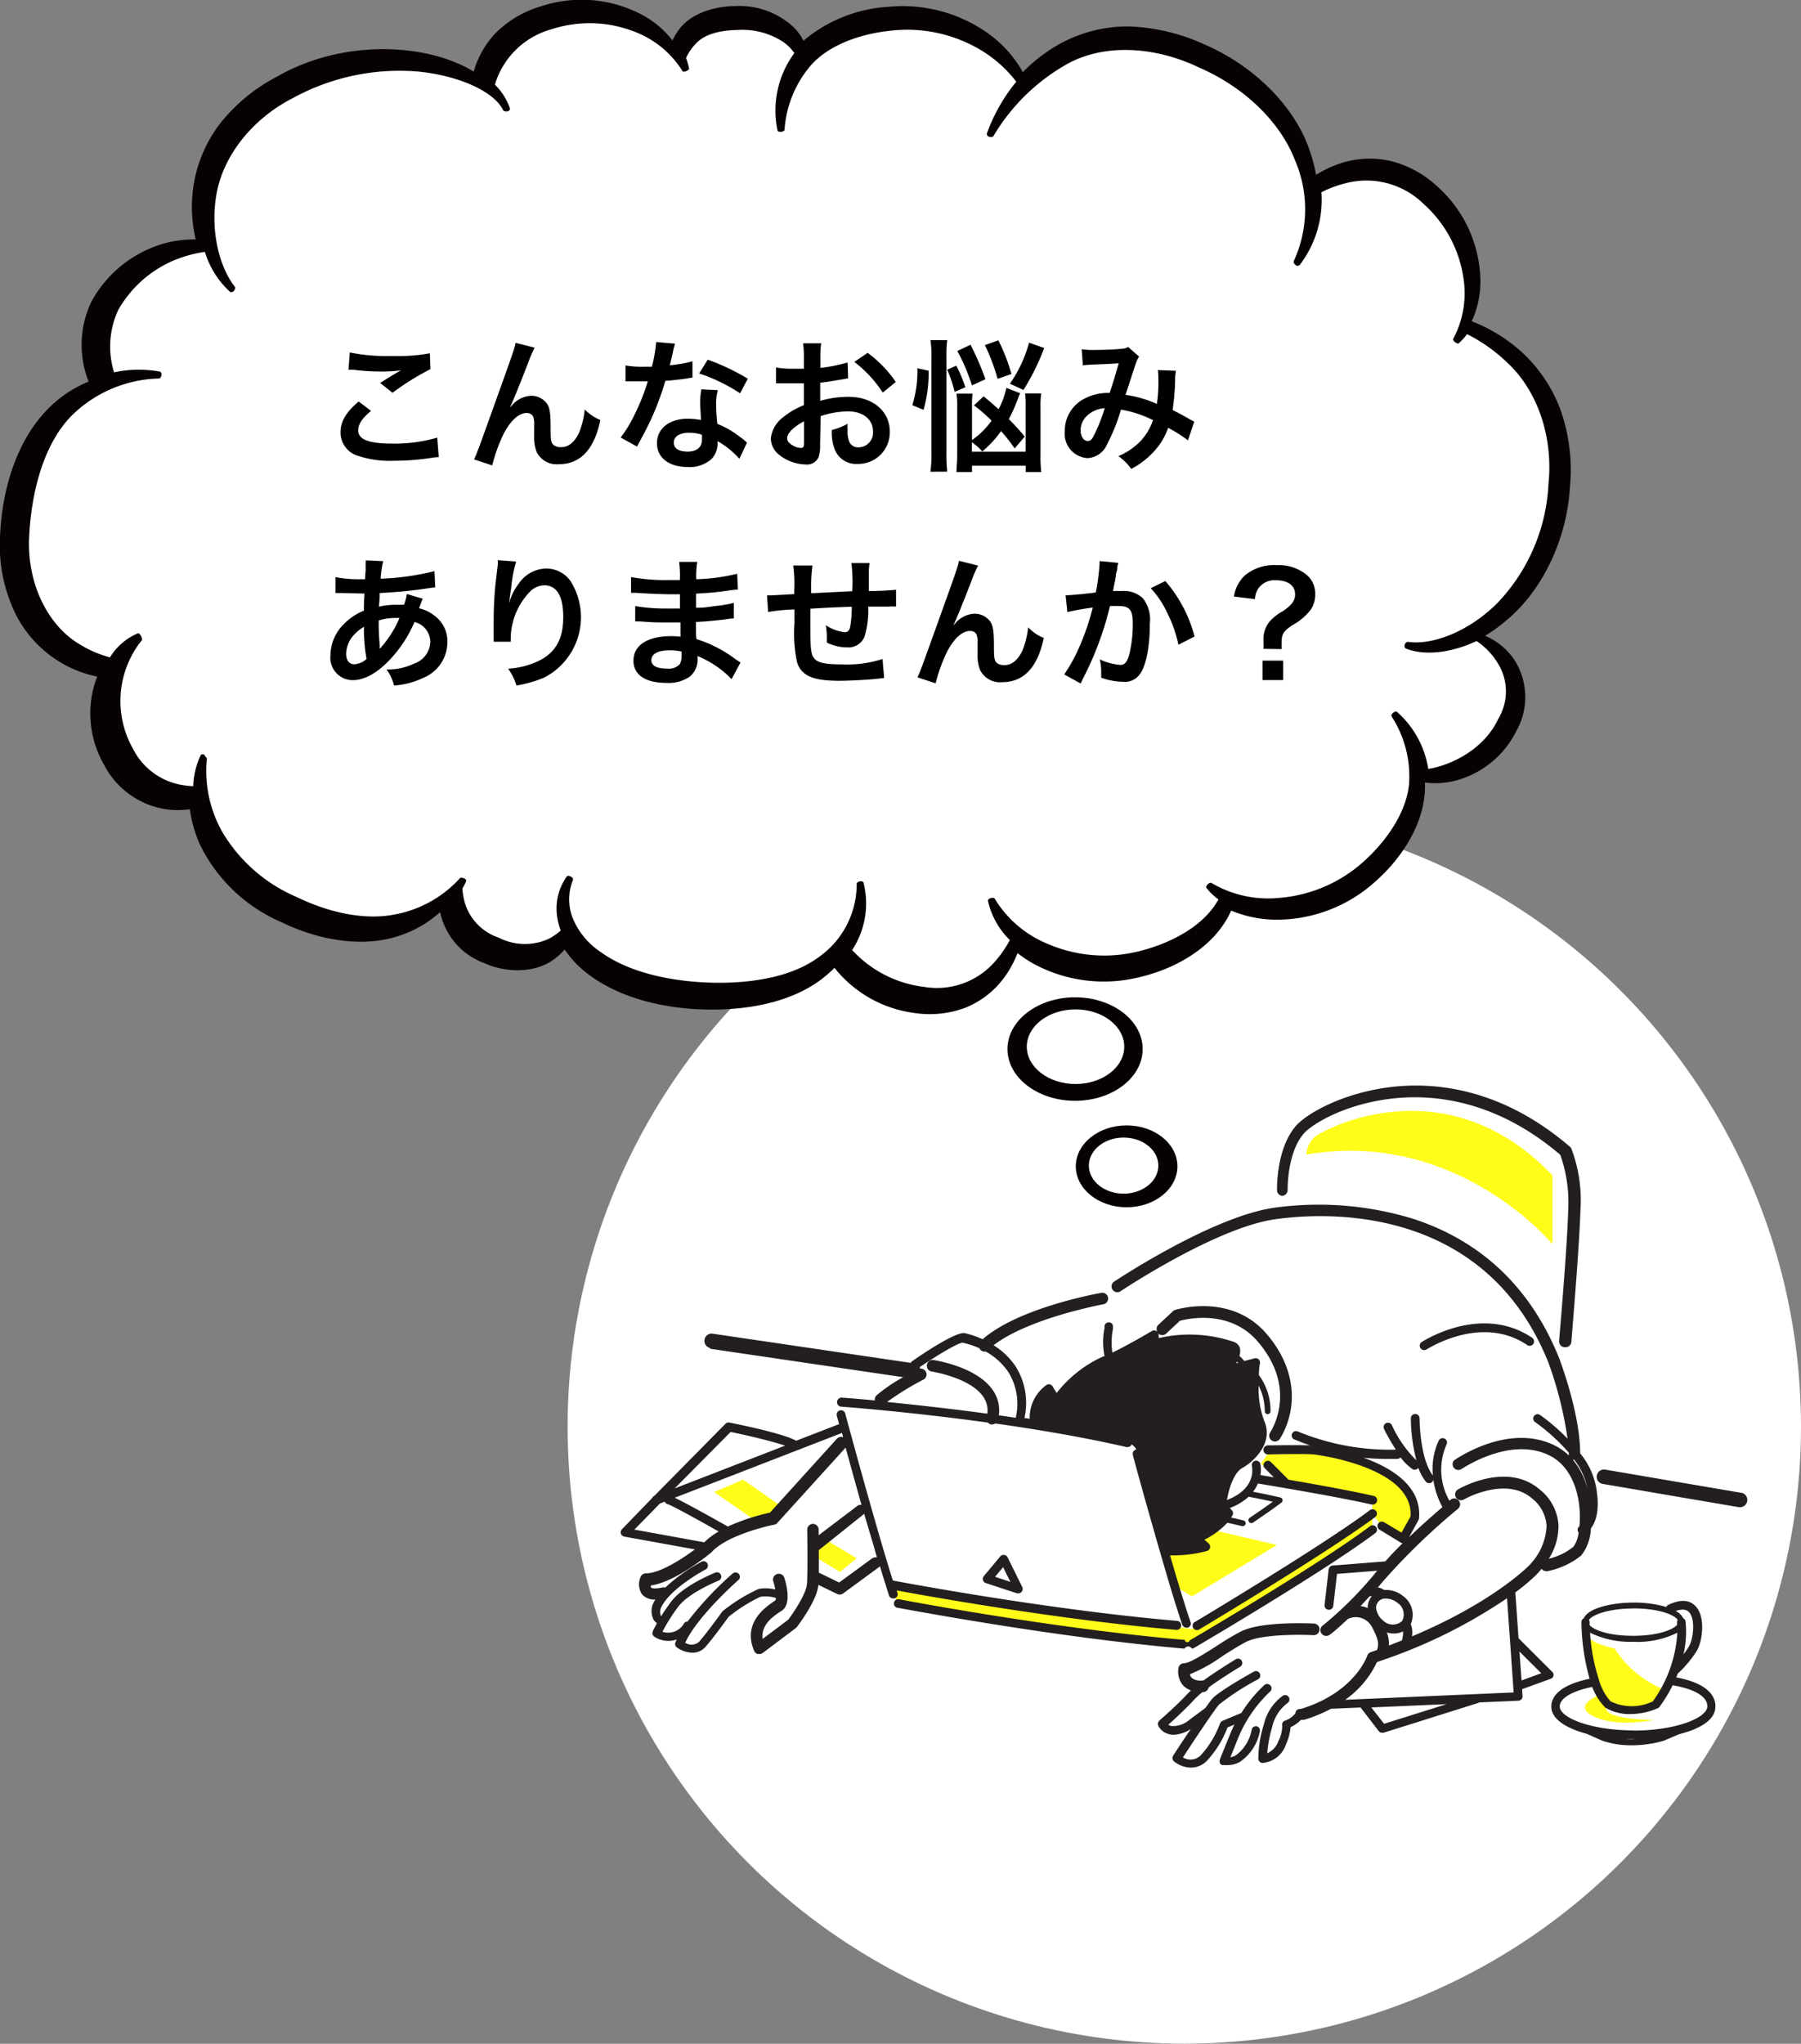
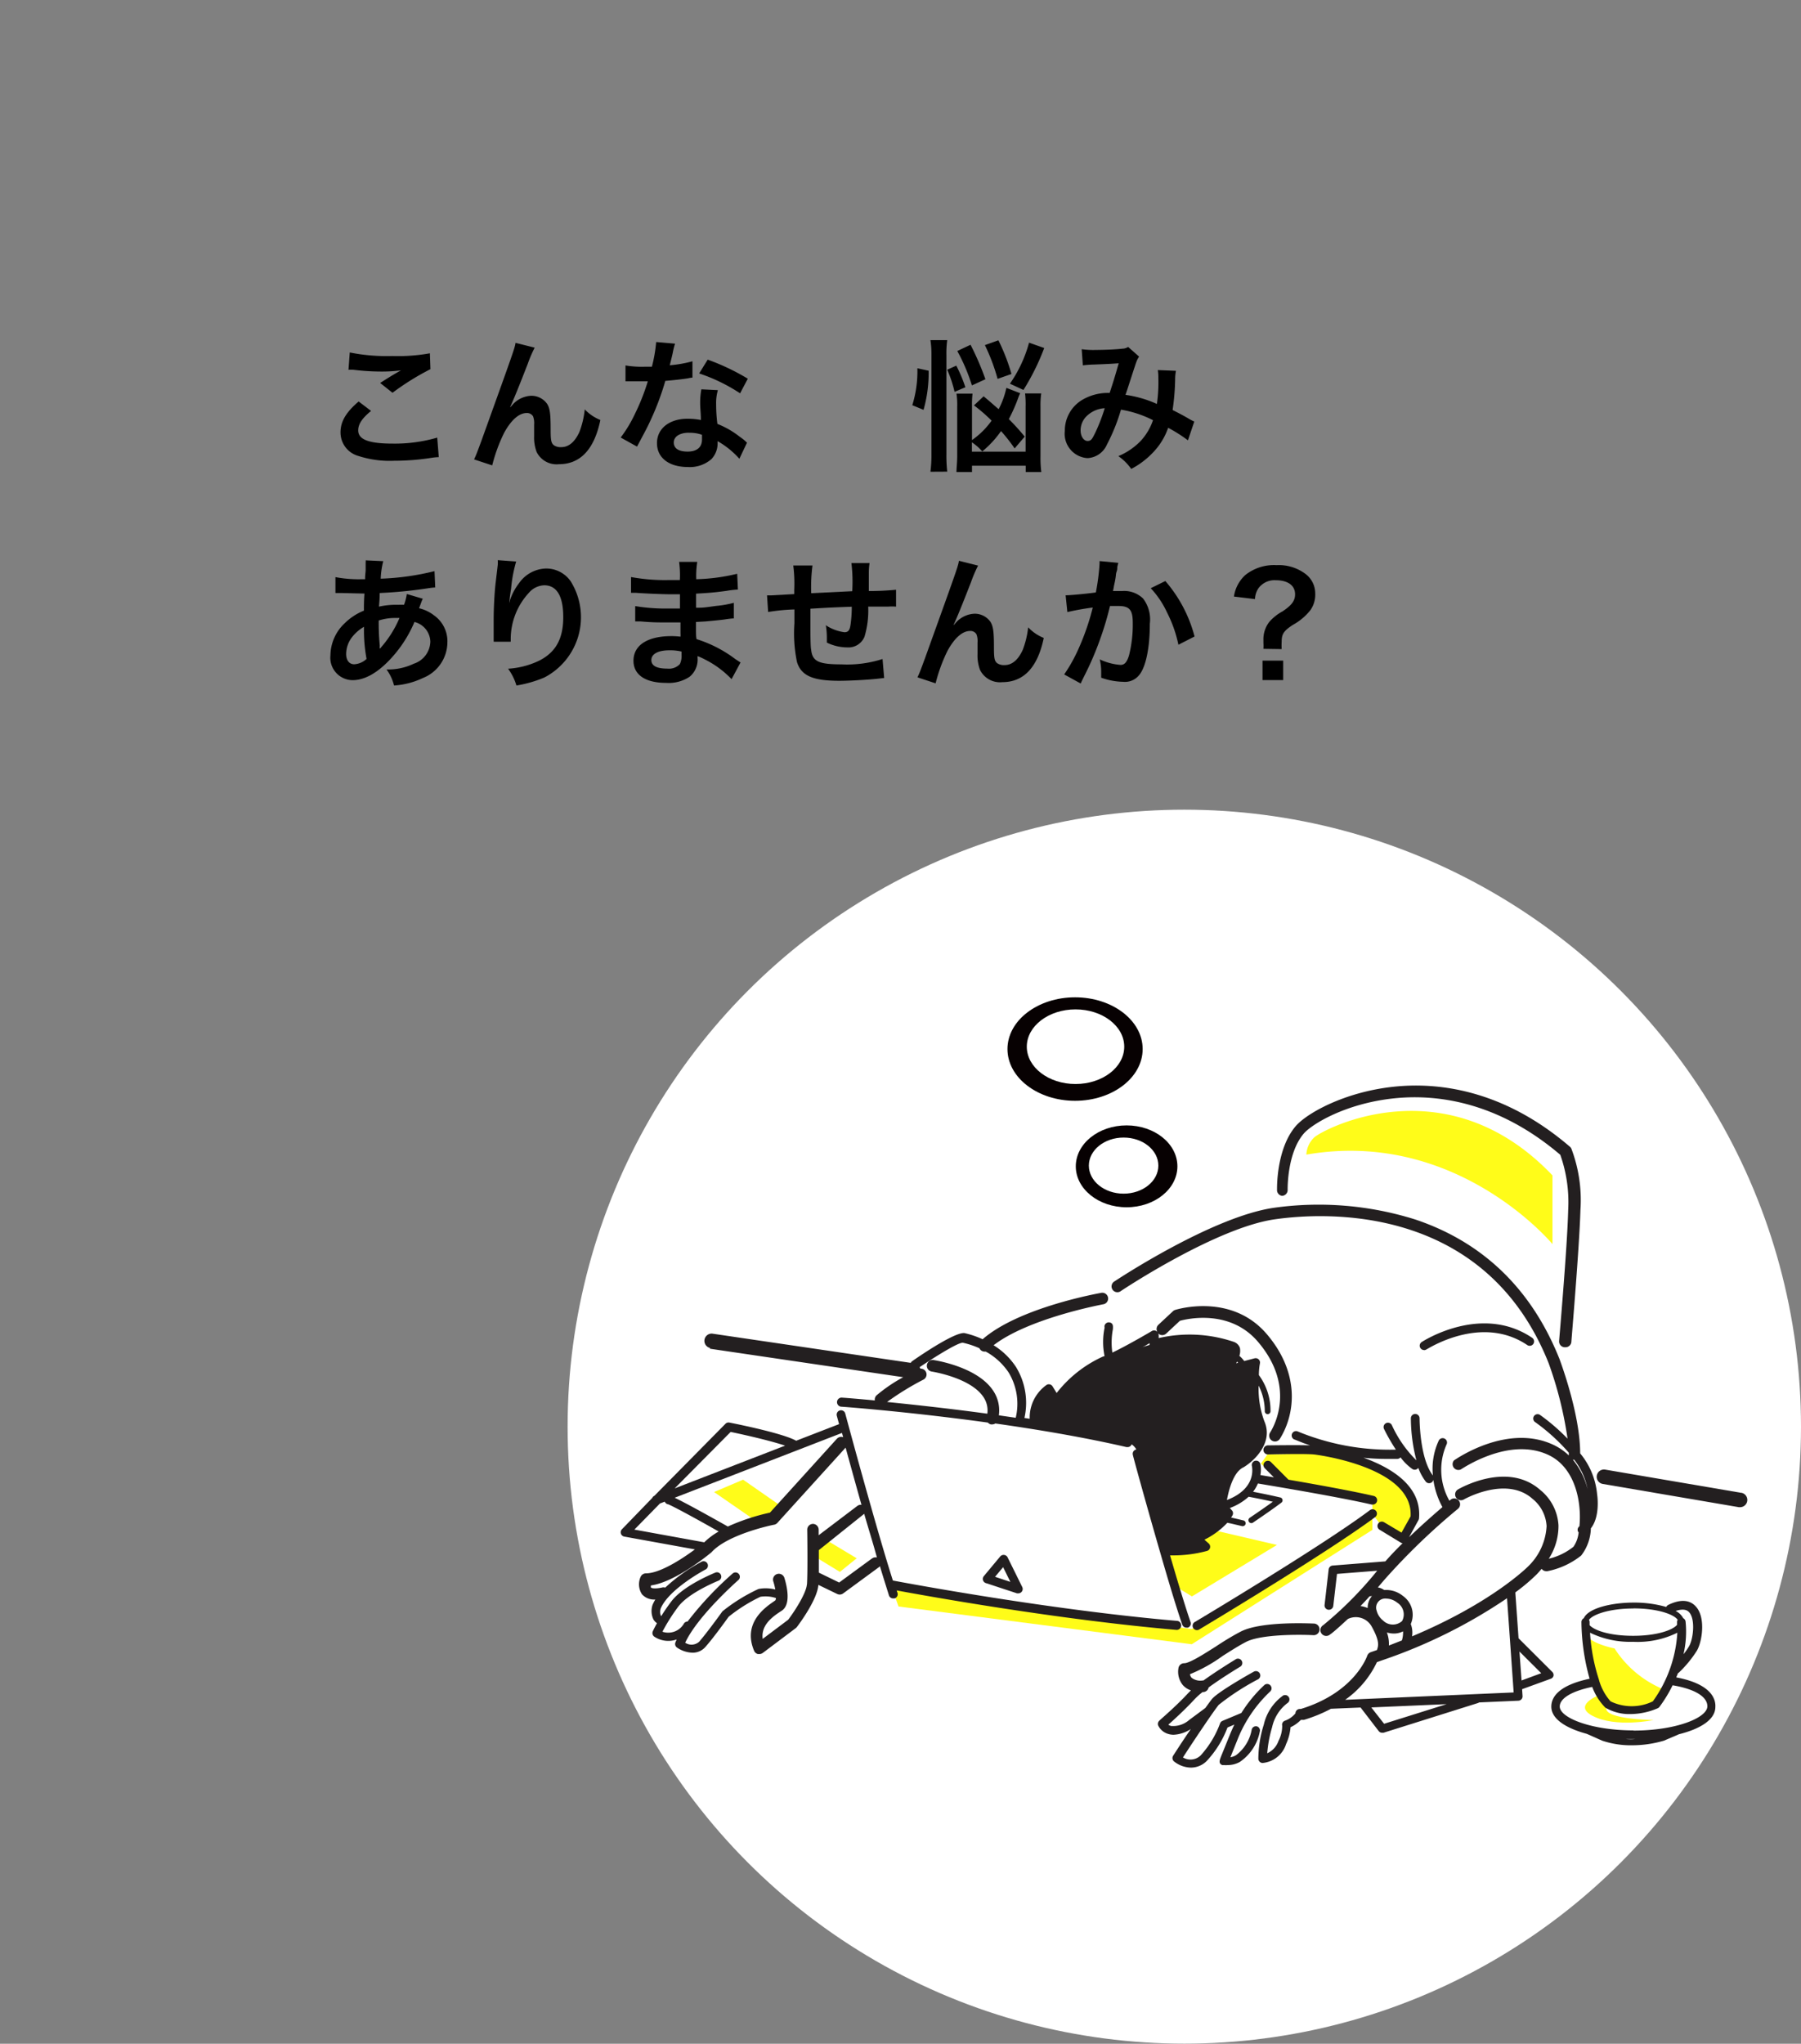
<svg xmlns="http://www.w3.org/2000/svg" id="レイヤー_1" data-name="レイヤー 1" viewBox="0 0 198.5 225.15">
  <rect x="0" y="0" width="198.5" height="225.15" fill="#808080" stroke="none" />
  <defs>
    <style>.cls-1{fill:#fff;}.cls-2{fill:#fffc19;}.cls-3{fill:#231f20;}.cls-4{fill:#070102;}</style>
  </defs>
  <title>illust02</title>
  <circle class="cls-1" cx="130.53" cy="157.17" r="67.97" />
  <path class="cls-2" d="M458.55,227.52l6.64,1.55-9.37,5.67-1.63-1-1.33-3.72a31,31,0,0,0,4.37-.44l-.8-.9Z" transform="translate(-324.45 -58.87)" />
  <polygon class="cls-2" points="98.27 174.84 99.03 176.98 131.35 181.14 151.26 168.54 151.26 166.77 131.35 179.47 98.27 174.84" />
  <path class="cls-2" d="M468.43,186.07a2.82,2.82,0,0,1,.84-1.87c.85-.85,14.52-8.21,26.29,4.16v7.57S485,183.19,468.43,186.07Z" transform="translate(-324.45 -58.87)" />
  <path class="cls-2" d="M499.26,239s.64,6.15,2.44,7.59c0,0,4.41,1.28,5.26,0l1-1.55a11.69,11.69,0,0,1-5.56-4.57S499.94,240,499.26,239Z" transform="translate(-324.45 -58.87)" />
  <path class="cls-2" d="M500.49,245.71s-2.66,1.07-.51,2.19c2.57,1.34,6.72.46,6.72.46s-6.47-.07-5-1.72Z" transform="translate(-324.45 -58.87)" />
  <polygon class="cls-2" points="78.7 164.37 81.9 163.01 85.84 165.75 85.21 167.06 83.13 167.43 78.7 164.37" />
  <polygon class="cls-2" points="89.83 171.5 92.57 173.17 94.42 171.67 90.81 169.5 89.83 170.03 89.83 171.5" />
  <path class="cls-2" d="M463.43,220.1l2.19,2.1,10.09,1.91v1.52l1,1.35,2.35,1.43,1.28-2.32a6.49,6.49,0,0,0-4.65-5.72l-5.05-1.49-6.5.23Z" transform="translate(-324.45 -58.87)" />
-   <path class="cls-3" d="M452.85,229.75l4.39-.12-.47-1.26s3.47-2.5,3.2-2.74l.26.24-1.21-1.1,1.42-4.13,2.72-2.58.42-2a22.91,22.91,0,0,1-.92-4.53c0-1.31,0-2.26,0-2.26l-3.25.82,1.17-2.67a15.88,15.88,0,0,0-8.14-.79l-.81.26v-1L447.93,208s-4.79,1.45-7,5.29l-.85-1.39a3.53,3.53,0,0,0-1.63,3.63l10.32,2.24a1.82,1.82,0,0,1,1.12,1.26C450.13,220.05,452.85,229.75,452.85,229.75Z" transform="translate(-324.45 -58.87)" />
+   <path class="cls-3" d="M452.85,229.75l4.39-.12-.47-1.26s3.47-2.5,3.2-2.74l.26.24-1.21-1.1,1.42-4.13,2.72-2.58.42-2a22.91,22.91,0,0,1-.92-4.53c0-1.31,0-2.26,0-2.26l-3.25.82,1.17-2.67a15.88,15.88,0,0,0-8.14-.79l-.81.26L447.93,208s-4.79,1.45-7,5.29l-.85-1.39a3.53,3.53,0,0,0-1.63,3.63l10.32,2.24a1.82,1.82,0,0,1,1.12,1.26C450.13,220.05,452.85,229.75,452.85,229.75Z" transform="translate(-324.45 -58.87)" />
  <path class="cls-3" d="M423.38,234.39l-.1-.31c3.33.62,17.84,3.23,30.86,4.35h0a.48.48,0,0,0,0-1c-13.85-1.19-29.42-4.09-31.28-4.44-1.88-5.89-5.22-18.27-5.25-18.4a.48.48,0,0,0-.93.25l.25.92-4.73,1.83c-1.27-.72-5.46-1.63-7.35-2a.48.48,0,0,0-.44.13l-7.83,7.93a.48.48,0,0,0-.24.24L393,227.34a.48.48,0,0,0,.26.81l7.78,1.41c-1.48,1.1-3.88,2.64-5.4,2.64a.64.64,0,0,0-.59.4,2,2,0,0,0,.16,1.91,1.8,1.8,0,0,0,1.47.57h0a4.29,4.29,0,0,0-.31.6v0a2.14,2.14,0,0,0,.1,1.6,1.32,1.32,0,0,0,.39.41c-.29.52-.45.86-.46.89a.48.48,0,0,0,.16.59,2.77,2.77,0,0,0,1.55.47,2.68,2.68,0,0,0,.92-.16l-.14.33a.48.48,0,0,0,.17.56,3.15,3.15,0,0,0,1.71.57,1.84,1.84,0,0,0,1.44-.65c.89-1,2.28-2.94,2.55-3.31a17.87,17.87,0,0,1,3.5-2.2,3.68,3.68,0,0,1,1.71.14.51.51,0,0,1-.06.25l-.18.13c-.94.65-3.45,2.36-2.17,5.42a.64.64,0,0,0,.42.37l.17,0a.64.64,0,0,0,.38-.13l3.63-2.73a.65.65,0,0,0,.12-.12c.23-.3,2.25-3,2.37-4.64h0l2.07,1a.64.64,0,0,0,.66-.06l3.94-2.89a.63.63,0,0,0,.11-.11c.38,1.27.74,2.38,1,3.23a.48.48,0,0,0,.45.32l.16,0A.48.48,0,0,0,423.38,234.39Zm-6-17.19a.64.64,0,0,0-.69.17l-7.38,8.14a23.58,23.58,0,0,0-4.64,1.53c-1.92-1.08-4.65-2.6-5.86-3.17l18.44-7.14Zm-12.4-.58c2.26.47,4.74,1.08,6,1.51l-12.17,4.71Zm-7.79,7.88.53-.2a.46.46,0,0,0,.36.29c.36.11,3,1.53,5.58,3a7.61,7.61,0,0,0-1.59,1.19l-7.7-1.4Zm16.19,8.93c-.07.93-1.27,2.84-2.06,3.88l-2.81,2.11c-.18-1.37.81-2.27,1.94-3l.21-.14c1-.73.5-2.75.24-3.59a.64.64,0,1,0-1.22.39,7.12,7.12,0,0,1,.22.9,4.25,4.25,0,0,0-1.85-.06,19.08,19.08,0,0,0-3.91,2.41.48.48,0,0,0-.1.1s-1.6,2.23-2.53,3.3a1.25,1.25,0,0,1-1.54.11c1.4-3,5.85-6.89,5.89-6.93a.48.48,0,0,0-.63-.72,37.28,37.28,0,0,0-5,5.32.48.48,0,0,0-.38.19,2,2,0,0,1-2.39.93,20.27,20.27,0,0,1,1.76-2.78c1.18-1.55,4.43-2.85,4.46-2.86a.48.48,0,0,0-.35-.89c-.14.06-3.53,1.41-4.87,3.17-.44.58-.82,1.14-1.13,1.64l-.05-.06a1.2,1.2,0,0,1,0-.8c.92-2.15,4.9-4.26,4.94-4.28a.48.48,0,0,0-.45-.85,19.08,19.08,0,0,0-4,2.85.64.64,0,0,0-.38,0c-.79.16-1.12.06-1.19,0a.37.37,0,0,1,0-.24c2.74-.38,6.47-3.49,6.64-3.63l.06-.06c1.86-2,6.83-3,6.88-3a.64.64,0,0,0,.35-.2l7.52-8.29,0,0c.48,1.74,1.1,4,1.75,6.3a.64.64,0,0,0-.47.13L414.68,228c0-.36,0-.59,0-.63a.64.64,0,0,0-.64-.62h0a.64.64,0,0,0-.62.65S413.49,232,413.39,233.43Zm7.19-2.88-3.63,2.66-2.24-1.09c0-.77,0-1.67,0-2.48l5-4c.47,1.66,1,3.31,1.4,4.81A.64.64,0,0,0,420.58,230.55Z" transform="translate(-324.45 -58.87)" />
-   <path class="cls-3" d="M455,240.49a.47.47,0,0,1,.81,0,.48.48,0,0,0,.24-.07c.14-.08,14.15-8.3,19.95-12.63a.48.48,0,1,0-.57-.77c-5.75,4.31-19.72,12.49-19.86,12.57a.27.27,0,0,1-.53-.06c-14.68-1.26-31.3-4.44-31.46-4.47a.48.48,0,1,0-.18.94c.17,0,16.83,3.22,31.56,4.49Z" transform="translate(-324.45 -58.87)" />
  <path class="cls-3" d="M475.42,225.25c-5.26,3.94-19.11,12.21-19.25,12.29a.48.48,0,1,0,.49.82c.14-.08,14-8.38,19.33-12.34a.48.48,0,1,0-.57-.77Z" transform="translate(-324.45 -58.87)" />
  <path class="cls-3" d="M481.4,207.61a.48.48,0,0,0,.27-.08c.06,0,6-3.93,11.11-.48a.48.48,0,1,0,.54-.8c-5.64-3.81-12.12.43-12.18.47a.48.48,0,0,0,.27.88Z" transform="translate(-324.45 -58.87)" />
  <path class="cls-3" d="M463,249.06a.48.48,0,0,0-.59.34,4.5,4.5,0,0,1-1.74,2.84,1.83,1.83,0,0,1-.61.22l.91-2.26a14.74,14.74,0,0,1,3.49-5,.48.48,0,0,0-.63-.72,15.12,15.12,0,0,0-2.56,3.1l-2.08.87a.48.48,0,0,0-.27.28,10.76,10.76,0,0,1-2.15,3.54,1.61,1.61,0,0,1-1.94.21c1.29-2,3.46-5.22,3.95-5.8a27.3,27.3,0,0,1,4.33-2.81.48.48,0,0,0-.47-.84c-.4.22-3.89,2.18-4.6,3-.14.17-.41.54-.74,1l-1.78,1.32a2.68,2.68,0,0,1-2,.66.88.88,0,0,1-.3-.14c.6-.53,1.85-1.67,2.91-2.82a8,8,0,0,1,.86-.77h.09a.64.64,0,0,0,.58-.51c1.55-1.13,3.49-2.29,3.52-2.31a.48.48,0,0,0-.49-.82c-.11.07-2,1.21-3.6,2.36H457a1.57,1.57,0,0,1-1.22-.3.79.79,0,0,1-.18-.39,17,17,0,0,0,3.59-2c.9-.57,1.82-1.16,2.6-1.56,1.65-.85,5.92-.82,7.42-.74a.64.64,0,0,0,.07-1.28c-.23,0-5.77-.3-8.07.88-.83.43-1.78,1-2.71,1.62-1.31.83-2.93,1.87-3.53,1.87a.64.64,0,0,0-.63.51,2.33,2.33,0,0,0,.47,1.89,2.05,2.05,0,0,0,.9.59l-.28.28c-1.39,1.51-3.17,3-3.19,3.05a.48.48,0,0,0-.13.56,1.78,1.78,0,0,0,1.13.92,2,2,0,0,0,.56.08,3.77,3.77,0,0,0,1.9-.63c-1,1.45-1.87,2.82-1.95,2.94a.48.48,0,0,0,.1.63,3.07,3.07,0,0,0,1.86.68,2.46,2.46,0,0,0,1.71-.7,11.16,11.16,0,0,0,2.32-3.72l.76-.32c-.15.3-.29.62-.43.95l-1,2.46c-.06.15-.11.28-.15.4v0h0c-.09.31-.07.52.24.65a.47.47,0,0,0,.17,0,2.37,2.37,0,0,0,.45,0,2.7,2.7,0,0,0,1.31-.34,5.27,5.27,0,0,0,2.23-3.44A.48.48,0,0,0,463,249.06Z" transform="translate(-324.45 -58.87)" />
  <path class="cls-3" d="M402.68,207.45,424,210.59a17.14,17.14,0,0,0-2.94,2,.64.64,0,0,0-.19.56c-2.22-.21-3.58-.31-3.63-.31a.48.48,0,1,0-.07,1c.11,0,7.38.54,16.16,1.75a.64.64,0,0,0,.33.2l.15,0a.64.64,0,0,0,.34-.1c4.73.67,9.83,1.53,14.46,2.6h.11a.48.48,0,0,0,.11-.95c-3.18-.74-6.59-1.38-9.95-1.92a3.64,3.64,0,0,1,1-2.76l.57.92a.48.48,0,0,0,.84,0,12.16,12.16,0,0,1,4.95-4.24,38.16,38.16,0,0,0,4.91-2.5v.12a.48.48,0,0,0,.66.44c2.66-1.08,7.71-.28,8.32.26a5,5,0,0,1-1.1,2.21h0a.48.48,0,0,0,.75.6,11.82,11.82,0,0,1,2.45-.84,13.88,13.88,0,0,0,.62,6.16c.9,2.07-1.63,3.7-1.9,3.86-2,1-2.42,4.83-2.45,5.11h0s0,0,0,0a.47.47,0,0,0,0,.08v.08h0a.48.48,0,0,0,.06.12h0l.06.07.64.59a8.1,8.1,0,0,1-3.11,2.24.48.48,0,0,0-.14.8l.33.29a14.72,14.72,0,0,1-3.21.23c-1.47-5.13-2.87-10.28-2.89-10.36a.48.48,0,1,0-.93.25c0,.09,1.48,5.47,3,10.71h0c.89,3.09,1.8,6.14,2.45,8a.48.48,0,0,0,.45.32l.16,0a.48.48,0,0,0,.3-.61c-.6-1.74-1.43-4.49-2.26-7.35h.27a14.27,14.27,0,0,0,3.8-.49.48.48,0,0,0,.19-.82l-.47-.42a8.77,8.77,0,0,0,2.52-1.86c.31.05.69.15,1.09.24l.55.13h.07a.32.32,0,0,0,.07-.63l-.54-.13-.82-.19c.05-.08.11-.16.15-.24a.48.48,0,0,0-.1-.59L460,225a6.34,6.34,0,0,0,2.07-1.24c1.07.2,1.88.37,2.67.55-.71.51-1.56,1.1-2.55,1.77a.32.32,0,0,0,.36.53c1.27-.86,2.32-1.59,3.13-2.2a.32.32,0,0,0-.12-.57c-.95-.22-1.81-.4-3-.63a4,4,0,0,0,.53-.91c1.56.26,8.9,1.48,12.54,2.32h.11a.48.48,0,0,0,.11-.95c-2.43-.56-6.48-1.29-9.39-1.79l-1.93-1.94a.48.48,0,0,0-.68.68l1,1-1.48-.25a3.51,3.51,0,0,0,0-1.19.48.48,0,1,0-.93.23c0,.1.55,2.44-2.76,3.71.22-1.24.76-3.12,1.82-3.6l0,0c1.24-.74,3.32-2.75,2.3-5.08a10.33,10.33,0,0,1-.63-3.92,6.22,6.22,0,0,1,.68,2.81.32.32,0,0,0,.31.33h0a.32.32,0,0,0,.32-.3,6.56,6.56,0,0,0-1.28-4c0-.77.12-1.29.12-1.31a.48.48,0,0,0-.59-.54l-1.15.3a3.1,3.1,0,0,0-.53-.57,1.74,1.74,0,0,0,.06-.87,1.08,1.08,0,0,0-.64-.66,15.18,15.18,0,0,0-8.31-.43V206a.48.48,0,0,0-.06-.23l0,0a.64.64,0,0,0,.9,0l1.49-1.39c.87-.24,5.53-1.29,8.6,2.3,4.17,4.88,1.86,9.2,1.35,10a.64.64,0,1,0,1.09.67c1.7-2.75,2.21-7.22-1.47-11.52-3.88-4.53-9.84-2.73-10.09-2.65a.64.64,0,0,0-.24.14l-1.6,1.49a.64.64,0,0,0-.12.79.47.47,0,0,0-.12-.1.48.48,0,0,0-.48,0s-2.58,1.53-4.36,2.38a7.81,7.81,0,0,1,.06-2.58c0-.21.09-.64-.34-.74a.49.49,0,0,0-.58.34.48.48,0,0,0,0,.2v.06a7.66,7.66,0,0,0,0,3.1l-.21.07a13.57,13.57,0,0,0-5.07,4l-.45-.73a.48.48,0,0,0-.66-.16,4.4,4.4,0,0,0-1.86,3.73l-.58-.09a7.56,7.56,0,0,0-.94-5.63,8,8,0,0,0-2.46-2.38c3.9-3,12-4.49,12.07-4.51a.64.64,0,1,0-.22-1.26c-.37.07-9.06,1.62-13.06,5.11a9.9,9.9,0,0,0-2-.68h0c-1-.11-4.38,2.13-5.77,3.1a.48.48,0,0,0-.15.18l-21.88-3.22a.8.8,0,0,0-.23,1.58ZM460.91,209l-.21.06.09-.19ZM432.4,207.4a.62.62,0,0,0,.58.37h.12a7.21,7.21,0,0,1,2.51,2.29,6.65,6.65,0,0,1,.79,5l-1.86-.27a3.89,3.89,0,0,0-.65-2.75c-1.76-2.61-6.36-3.31-6.55-3.34a.64.64,0,0,0-.19,1.27s4.24.65,5.68,2.79a2.62,2.62,0,0,1,.44,1.85c-4.27-.58-8.17-1-11.05-1.29a30.46,30.46,0,0,1,4-2.46.64.64,0,0,0-.32-1.21.8.8,0,0,0-.1-.16c2-1.34,4.23-2.7,4.76-2.7A9.55,9.55,0,0,1,432.4,207.4Z" transform="translate(-324.45 -58.87)" />
  <path class="cls-3" d="M516.37,223.33l-15-2.56a.8.8,0,0,0-.27,1.58l15,2.56h.13a.8.8,0,0,0,.13-1.59Z" transform="translate(-324.45 -58.87)" />
  <path class="cls-3" d="M465.75,190.61h0a.64.64,0,0,0,.62-.66s-.09-4,1.76-6.18c.84-1,4.49-3.3,9.87-3.89,4.5-.49,11.35.19,18.42,6.21a15.65,15.65,0,0,1,.87,6.07c-.1,4.12-1,14.34-1,14.44a.64.64,0,0,0,.58.69H497a.64.64,0,0,0,.64-.59c0-.1.88-10.36,1-14.52a16,16,0,0,0-1-6.77.64.64,0,0,0-.16-.21c-7.46-6.4-14.73-7.13-19.51-6.6-5.31.58-9.45,2.88-10.7,4.32-2.16,2.5-2.07,6.86-2.07,7A.64.64,0,0,0,465.75,190.61Z" transform="translate(-324.45 -58.87)" />
  <path class="cls-3" d="M509.2,243.66l.19-.46.09-.06a12.64,12.64,0,0,0,2-2.43c.58-1,1-3.69-.15-4.89-.47-.51-1.37-.94-3-.15a.48.48,0,0,0-.23.23,12.85,12.85,0,0,0-3.58-.48c-2.43,0-5,.6-5.51,1.72a.48.48,0,0,0-.26.43,24,24,0,0,0,.9,6.24c-3.46.73-4.22,2.06-4.22,3.07,0,1.38,1.65,2.39,3.91,3l1.69.75a9.93,9.93,0,0,0,3.33.51,12.46,12.46,0,0,0,3.49-.51h0l1.66-.71c2.33-.58,4-1.6,4-3C513.57,246,513,244.37,509.2,243.66Zm-8.5.38,0-.06a20.66,20.66,0,0,1-1-5.24,10.18,10.18,0,0,0,4.76,1,9.89,9.89,0,0,0,4.86-1,14.36,14.36,0,0,1-2.7,7.56,5.33,5.33,0,0,1-4.66,0A6,6,0,0,1,500.7,244Zm9.91-7.57c.73.78.46,3,0,3.76a7.6,7.6,0,0,1-.61.88,11.07,11.07,0,0,0,.23-3.59.48.48,0,0,0-.26-.38,1.92,1.92,0,0,0-.84-.8C509.83,236.12,510.32,236.15,510.62,236.48Zm-6.13-.41c2.69,0,4.48.67,4.88,1.26a.48.48,0,0,0-.07.3c0,.08,0,.17,0,.25-.48.58-2.23,1.21-4.84,1.21s-4.28-.6-4.8-1.17c0-.21,0-.33,0-.34a.48.48,0,0,0-.07-.25C500,236.74,501.8,236.07,504.49,236.07Zm-.78,14.39h1C504.37,250.49,504,250.48,503.7,250.46Zm.78-.95c-4.65,0-8.12-1.39-8.12-2.63,0-.9,1.33-1.7,3.58-2.16a6.48,6.48,0,0,0,1.42,2.26l.07.05a5.2,5.2,0,0,0,2.73.68,7.67,7.67,0,0,0,3-.64.48.48,0,0,0,.19-.15,15.15,15.15,0,0,0,1.45-2.38c2.44.41,3.83,1.25,3.83,2.32C512.61,248.13,509.14,249.52,504.49,249.52Z" transform="translate(-324.45 -58.87)" />
  <path class="cls-3" d="M495.67,243.5a.48.48,0,0,0-.13-.44l-3.72-3.71-.35-4.95a.47.47,0,0,0,0-.11,20.61,20.61,0,0,0,2.37-2c.12-.13.31-.33.52-.59a.64.64,0,0,0,.51.26H495a8.7,8.7,0,0,0,3.72-1.72,5.1,5.1,0,0,0,1.07-3c1-1.26.74-3.42.69-3.73a8.24,8.24,0,0,0-1.87-4.53c0-4.35-2.19-10.14-2.28-10.4-3.07-7.68-8.41-12.85-15.88-15.36a35.55,35.55,0,0,0-15.62-1.29c-6.78,1-17.1,7.81-17.54,8.1a.64.64,0,1,0,.71,1.06c.1-.07,10.52-7,17-7.9,5.28-.75,23.06-1.84,30.13,15.84a42,42,0,0,1,2.09,8.33,21.93,21.93,0,0,0-3-2.59.48.48,0,1,0-.54.79,21.34,21.34,0,0,1,3.68,3.35c0,.06,0,.12,0,.18a.64.64,0,0,0,0,.12,6.33,6.33,0,0,0-1.66-1.15c-5.08-2.42-10.75,1.53-11,1.7a.64.64,0,0,0,.74,1c.05,0,5.3-3.69,9.7-1.59,2.39,1.14,3.11,3.75,3.32,5.2a10.88,10.88,0,0,1,.07,2.64.48.48,0,0,0-.15.6l.06.08a3.35,3.35,0,0,1-.57,1.58,6.92,6.92,0,0,1-2.72,1.32,6.67,6.67,0,0,0,1.07-3.67,5.38,5.38,0,0,0-2-3.9c-3.61-3.2-8.84-.2-9.07-.07a.64.64,0,0,0,.64,1.11s4.66-2.66,7.57-.07a4.15,4.15,0,0,1,1.55,3,6.64,6.64,0,0,1-2,4.41s-3.91,4-12.83,7.74a2.64,2.64,0,0,0-.14-1.36,2.54,2.54,0,0,0-.86-3.09,2.92,2.92,0,0,0-1.81-.66h0l-.27,0a1.68,1.68,0,0,0-.69-.28l.71-.83a71.94,71.94,0,0,1,8.12-7.83.64.64,0,0,0-.81-1l-.13.11a6.9,6.9,0,0,1-.32-6.19.48.48,0,0,0-.85-.45,7.34,7.34,0,0,0-.64,3.95l0-.08c-1.48-1.88-1.48-6.27-1.48-6.31a.48.48,0,0,0-.48-.48h0a.48.48,0,0,0-.48.48,18.8,18.8,0,0,0,.61,4.63,13.06,13.06,0,0,1-2.7-3.87.48.48,0,1,0-.87.41,20.55,20.55,0,0,0,1.31,2.28,26.59,26.59,0,0,1-10.81-2,.48.48,0,0,0-.39.88c.07,0,.71.31,1.74.65-1.48-.05-4.5,0-4.64,0a.48.48,0,0,0,0,1s4-.1,5.05,0c.11,0,11,1.33,10.67,6.82l-1,1.79L477,226.57a.48.48,0,0,0-.5.82l2.35,1.43a.48.48,0,0,0,.19.06c-.65.64-1.29,1.3-1.9,2l-5.81.46a.48.48,0,0,0-.44.42l-.45,3.92a.48.48,0,0,0,.42.53h.06a.48.48,0,0,0,.48-.42l.41-3.53,4.43-.35-.18.22a41,41,0,0,1-5.76,5.77.64.64,0,1,0,.78,1c.06,0,.8-.62,1.92-1.67a2,2,0,0,1,2.65.86c.89,1.61.72,2.1.56,2.56l-.67.23a.65.65,0,0,0-.4.4c-.06.17-1.46,4.07-7.32,5.86h-.11a.48.48,0,0,0-.48.48,2.64,2.64,0,0,1-1.18.82.46.46,0,0,0-.28.54,3.61,3.61,0,0,1-.41,1.68,2.32,2.32,0,0,1-1.24,1.36,13.85,13.85,0,0,1,.54-2.88,4.54,4.54,0,0,1,1.69-2.65.48.48,0,0,0-.48-.83,5.43,5.43,0,0,0-2.13,3.21,12.66,12.66,0,0,0-.6,3.76.48.48,0,0,0,.46.46h0A3,3,0,0,0,466.2,251a5.53,5.53,0,0,0,.49-1.85,3.78,3.78,0,0,0,1.14-.81l.14,0,.19,0a16.09,16.09,0,0,0,3-1.23.48.48,0,0,0,.17,0h0l3.08-.13,2,2.6a.48.48,0,0,0,.38.18l.14,0,10.4-3.27a.47.47,0,0,0,.14-.07l4.33-.19a.48.48,0,0,0,.46-.51l-.05-.76,3.14-1.14A.48.48,0,0,0,495.67,243.5Zm2.12-23.82.16,0h0a7.71,7.71,0,0,1,1.48,3.24A8.29,8.29,0,0,0,497.8,219.67Zm-17,6.65a.47.47,0,0,0,.06-.19c.31-3.53-3-5.56-6.12-6.68a22.67,22.67,0,0,0,2.38.13c.45,0,.91,0,1.37,0a.48.48,0,0,0,.33-.17,5.84,5.84,0,0,0,1.31,1.29.48.48,0,0,0,.65-.13,5.76,5.76,0,0,0,.82,1.51.48.48,0,0,0,.84-.19,8.78,8.78,0,0,0,1,3c-.85.73-2.23,1.93-3.68,3.32ZM479,237.42l-.06.07a1.53,1.53,0,0,1-2.06-.1,2,2,0,0,1-.7-1.08,1,1,0,0,1,1.06-1.33h0a2,2,0,0,1,1.21.45A1.53,1.53,0,0,1,479,237.42Zm-3.33-2.72-.06.06a2,2,0,0,0-.42,1.26,3.09,3.09,0,0,0-.79-.22q.49-.5,1-1.07Zm1.6,4a2.72,2.72,0,0,0,.82.13,2.23,2.23,0,0,0,1-.24,2.94,2.94,0,0,1-.13,1l-1.43.56A3.63,3.63,0,0,0,477.29,238.66ZM477,248.77l-1.41-1.8,8.3-.36Zm-4.29-2.64a10.6,10.6,0,0,0,3.5-4.15l.68-.24h0a57.23,57.23,0,0,0,13.66-6.8l.73,10.38ZM492.15,244l-.23-3.19,2.4,2.39Z" transform="translate(-324.45 -58.87)" />
  <path class="cls-3" d="M435.12,230.17a.48.48,0,0,0-.43.17l-1.81,2.17a.48.48,0,0,0,.22.76l3.44,1.13.15,0a.48.48,0,0,0,.43-.69l-1.63-3.3A.48.48,0,0,0,435.12,230.17Zm-1,2.41.89-1.06.8,1.62Z" transform="translate(-324.45 -58.87)" />
  <ellipse class="cls-4" cx="118.49" cy="115.57" rx="7.45" ry="5.7" />
-   <path class="cls-4" d="M497.49,112.45a19.81,19.81,0,0,0-1.07-8.49,16.28,16.28,0,0,0-4.63-6.64,18,18,0,0,0-5.13-3.06,10.45,10.45,0,0,0,.93-5.11,14.2,14.2,0,0,0-4.76-9.77,11.66,11.66,0,0,0-5.13-2.78,10.39,10.39,0,0,0-5.5.26,12.67,12.67,0,0,0-2.7,1.27,15.64,15.64,0,0,0-.58-2.3c-1.57-5.11-6.21-9.66-11.58-12a21.74,21.74,0,0,0-8.53-2.05A15.57,15.57,0,0,0,440.74,64a18.06,18.06,0,0,0-3.56,2.82,13,13,0,0,0-3.46-4,16.23,16.23,0,0,0-11.35-3.2A16,16,0,0,0,413,63.36a5.62,5.62,0,0,0-1-1.42,8.75,8.75,0,0,0-6.47-2.4c-2.26,0-5.05.77-6.39,2.79a6.22,6.22,0,0,0-.57,1,10.5,10.5,0,0,0-3.69-3A14.21,14.21,0,0,0,384,59.59a11.67,11.67,0,0,0-5,3,10.3,10.3,0,0,0-2.34,4.17c-5.16-3.17-14.46-3.61-21.67.55a19.31,19.31,0,0,0-6.39,5.31A15,15,0,0,0,345.69,80a15.44,15.44,0,0,0,.33,5.25,12.4,12.4,0,0,0-3.62.48,13.28,13.28,0,0,0-7.87,6.36,11,11,0,0,0-.31,8.82,13.32,13.32,0,0,0-4.06,2.59c-3.82,3.56-5.57,9.31-5.72,14.87a17.09,17.09,0,0,0,1.8,8.28,13,13,0,0,0,5.73,5.66,13.38,13.38,0,0,0,3.2,1.1c-.09.23-.18.46-.26.7a11.34,11.34,0,0,0,1,9,9.24,9.24,0,0,0,7.72,5,10.13,10.13,0,0,0,1.74-.09,15.12,15.12,0,0,0,1.06,3.78,17.84,17.84,0,0,0,9.08,8.68c3.88,1.9,8.57,2.76,12.45,1.63a12.53,12.53,0,0,0,5-2.76,7.65,7.65,0,0,0,4.89,5.63c2.37,1.09,5.7,1.13,7.75-.5a7.65,7.65,0,0,0,1.09-1,11.12,11.12,0,0,0,2,2.24c3.49,2.95,8.54,4.23,13.38,4.36s10.06-.81,13.56-3.85a10.78,10.78,0,0,0,.79-.74,13.47,13.47,0,0,0,9,5,11.11,11.11,0,0,0,5.52-.64,9.88,9.88,0,0,0,4.14-3.22,11.91,11.91,0,0,0,1.52-2.76,13.66,13.66,0,0,0,1.78,1.18,16.23,16.23,0,0,0,11.7,1.46c4-.94,7.93-3.24,9.76-6.7.11-.21.21-.41.31-.62a13.14,13.14,0,0,0,4.9,1,16.23,16.23,0,0,0,11-4.22c3.06-2.69,5.47-6.59,5.46-10.5,0-.13,0-.26,0-.39a8.91,8.91,0,0,0,4.14-.45,10.42,10.42,0,0,0,5.9-5.18,7.59,7.59,0,0,0-.27-8,7.37,7.37,0,0,0-3.15-2.54,16.83,16.83,0,0,0,2.4-1.74C494.55,123.81,497.17,118.15,497.49,112.45Z" transform="translate(-324.45 -58.87)" />
-   <path class="cls-1" d="M489.48,125.31c-3.17,3.17-7.19,4.66-9.84,4.27-.13,0-.29.1-.36.3s0,.4.15.45c2,.79,4.91.5,7.76-.84a7.81,7.81,0,0,1,2.65,3,5.85,5.85,0,0,1-.26,5.58c-1.56,3.36-5.2,5.11-7.71,5.51a10.59,10.59,0,0,0-3.46-6.3c-.07-.08-.27,0-.42.12s-.23.32-.16.4a12.12,12.12,0,0,1,1.92,7.43c-.27,3-2.33,6.15-5,8.55a15.75,15.75,0,0,1-9.24,4,12.28,12.28,0,0,1-7.54-1.64c-.07-.07-.25,0-.41.15s-.21.33-.13.41a6.32,6.32,0,0,0,1.32,1.26c-.1.18-.21.35-.33.53-1.67,2.55-5,4.33-8.46,5.18a15.75,15.75,0,0,1-10-.8,12.29,12.29,0,0,1-5.88-5c0-.09-.22-.12-.43-.06s-.34.2-.31.3a8.65,8.65,0,0,0,2.41,4.32,12.11,12.11,0,0,1-1.84,2.59,8.46,8.46,0,0,1-7.61,2.57,12.79,12.79,0,0,1-7.63-3.75l-.3-.31a9.3,9.3,0,0,0,1.26-7.39c0-.14-.21-.21-.42-.17s-.36.17-.34.29a9.81,9.81,0,0,1-4.11,8c-3,2.26-7.58,3-12.06,2.86s-9-1.16-12.06-3.38a8.26,8.26,0,0,1-3.14-3.91,5.73,5.73,0,0,1,.09-4c.06-.11,0-.28-.23-.39s-.39-.1-.45,0a6.09,6.09,0,0,0-1,4.72,6.91,6.91,0,0,0,.34,1.22,6.67,6.67,0,0,1-1.35.93,6.34,6.34,0,0,1-5.48-.14,5.83,5.83,0,0,1-3.75-3.88,8.24,8.24,0,0,1-.26-1.52,7.06,7.06,0,0,0,.4-.78c.06-.11,0-.29-.24-.37s-.39-.09-.43,0a12.87,12.87,0,0,1-7.21,4c-3.3.64-7.2-.19-10.76-1.92a17.49,17.49,0,0,1-8.22-7.18,13.67,13.67,0,0,1-1.7-8.09c0-.07-.14-.13-.23-.34a.27.27,0,0,0-.46,0,8.44,8.44,0,0,0-.81,3.39,10.12,10.12,0,0,1-1.35-.15,7.46,7.46,0,0,1-5.31-4,10.69,10.69,0,0,1,1-11.94c.06,0,0-.24-.1-.45s-.26-.34-.34-.3a6.58,6.58,0,0,0-3.08,2.65,12.24,12.24,0,0,1-3.07-1.28c-3.81-2.1-6.07-6.9-5.84-11.91s1.58-10.17,4.55-13.3a14.18,14.18,0,0,1,9.74-4.23c.14,0,.26-.15.3-.36s-.08-.4-.23-.41a12.88,12.88,0,0,0-5,.09,9.6,9.6,0,0,1,.46-6.87,12.8,12.8,0,0,1,6.15-5.47,14.11,14.11,0,0,1,3.4-.93A9.88,9.88,0,0,0,349.78,91c.11.11.32.06.46-.1s.18-.37.08-.46c-1.59-2-2.76-6-2-10.24s4-8.27,8.38-10.51a24.52,24.52,0,0,1,13.81-2.94c4.28.42,8.27,2.07,9.38,4.22,0,.11.21.18.43.17s.36-.17.33-.35A6.82,6.82,0,0,0,379,68.2l.06-.21a9,9,0,0,1,6.19-5.9,13.54,13.54,0,0,1,9,.22,10.69,10.69,0,0,1,5.42,4.39c0,.08.23.09.43,0s.33-.2.29-.3a5.77,5.77,0,0,0-.33-1.13,5.53,5.53,0,0,1,1.12-1.63c1-1.06,2.73-1.44,4.67-1.47a8.2,8.2,0,0,1,4.91,1.31A5,5,0,0,1,412,64.72a10.66,10.66,0,0,0-1.86,8.51c0,.11.19.19.41.16s.38-.12.37-.22a12.12,12.12,0,0,1,2.9-7.1c2-2.27,5.55-3.54,9.14-3.85a15.76,15.76,0,0,1,9.81,2.3,14,14,0,0,1,3.69,3.35,19.37,19.37,0,0,0-3.22,5.65c-.07.14,0,.34.24.42s.4,0,.47-.09a21.92,21.92,0,0,1,8.25-8c4.08-2.19,9.57-1.86,14.39.45,4.88,2.11,8.91,5.89,10.58,10.2a13.62,13.62,0,0,1-.11,11.1c-.08.12,0,.32.17.45a.33.33,0,0,0,.48,0,11.77,11.77,0,0,0,2.38-8,12.73,12.73,0,0,1,3.08-1.09,9,9,0,0,1,8.21,2.4,13.54,13.54,0,0,1,4.33,7.93,10.69,10.69,0,0,1-1.08,6.89c-.05.07,0,.25.2.39s.34.19.4.11a6,6,0,0,0,.91-1,18,18,0,0,1,4.5,3.2c3.29,3.09,5,8.14,4.48,13.26A20.39,20.39,0,0,1,489.48,125.31Z" transform="translate(-324.45 -58.87)" />
  <ellipse class="cls-1" cx="118.54" cy="115.31" rx="5.37" ry="4.11" />
  <ellipse class="cls-4" cx="124.17" cy="128.49" rx="5.6" ry="4.51" />
  <ellipse class="cls-1" cx="123.84" cy="128.41" rx="3.83" ry="3.09" />
  <path d="M365.35,104.14c-1,.81-1.42,1.47-1.42,2.14,0,1,1.14,1.46,3.79,1.46a16.69,16.69,0,0,0,4.92-.66l.17,2.15a6.25,6.25,0,0,0-.69.06,26.78,26.78,0,0,1-4.23.34,11.19,11.19,0,0,1-3.91-.52,2.69,2.69,0,0,1-2-2.61c0-1.19.61-2.22,2-3.4ZM363,97.7a20.54,20.54,0,0,0,4.7.39,19.41,19.41,0,0,0,4.13-.3l.06,1.75a28.8,28.8,0,0,0-4.18,2.6l-1.36-1.08c.81-.52,1.58-1,2.3-1.39a16.71,16.71,0,0,1-2.35.13,24.62,24.62,0,0,1-2.86-.19,4.72,4.72,0,0,0-.58,0Z" transform="translate(-324.45 -58.87)" />
  <path d="M380.7,103.73l.3-.34a2.93,2.93,0,0,1,2-.92,2.12,2.12,0,0,1,1.75.89c.31.5.39,1.06.39,2.87,0,1.13.06,1.44.34,1.68a1.32,1.32,0,0,0,.83.22c.83,0,1.5-.58,2-1.67a9.81,9.81,0,0,0,.59-2.49,4.89,4.89,0,0,0,1.72,1.17c-.67,3.24-2.21,4.87-4.57,4.87a2.45,2.45,0,0,1-2.46-1.36,4.53,4.53,0,0,1-.27-1.74v-.16c0-.56,0-.94,0-1.1a2.14,2.14,0,0,0-.12-.92.78.78,0,0,0-.7-.36c-.85,0-1.72.78-2.49,2.19a17.94,17.94,0,0,0-1.31,3.58l-2-.66c.22-.45.36-.83.86-2.19,3.6-10,3.6-10,3.71-10.65l2.11.53a15,15,0,0,0-.77,1.8c-.89,2.29-1.58,4-1.93,4.73Z" transform="translate(-324.45 -58.87)" />
  <path d="M398.85,96.73a7.89,7.89,0,0,0-.25,1c-.08.38-.16.69-.33,1.38a13.45,13.45,0,0,0,2.5-.44l0,1.8a3.05,3.05,0,0,0-.5.08c-.56.09-1.52.2-2.49.28a30.06,30.06,0,0,1-1.72,4.54c-.36.77-.5,1-1.1,2.14l-.3.56-1.8-1a14.19,14.19,0,0,0,1.52-2.5,24,24,0,0,0,1.47-3.69l-1,0-.63,0-.83,0V99.13a10.89,10.89,0,0,0,2.11.14l.8,0a16,16,0,0,0,.47-2.72Zm7.09,12.68a9.47,9.47,0,0,0-2.4-1.94c0,.14,0,.25,0,.31a2.5,2.5,0,0,1-.67,1.66,3.61,3.61,0,0,1-2.6.88c-2.07,0-3.41-1-3.41-2.63s1.39-2.69,3.38-2.69a7.76,7.76,0,0,1,1.46.14c0-.72-.08-1.33-.08-1.8a8.28,8.28,0,0,1,.13-1.58l1.82.09a5.22,5.22,0,0,0-.19,1.58,16.57,16.57,0,0,0,.14,2.14A9.79,9.79,0,0,1,406,107a5.79,5.79,0,0,1,.55.42l.23.22Zm-5.56-2.87c-1,0-1.67.42-1.67,1.08s.56,1,1.53,1,1.58-.44,1.58-1.32c0-.16,0-.53,0-.53A3.94,3.94,0,0,0,400.38,106.55Zm5.64-4.34a19.17,19.17,0,0,0-4.51-2.19l.94-1.52a24.73,24.73,0,0,1,4.42,2.1Z" transform="translate(-324.45 -58.87)" />
-   <path d="M414.84,107.8a4.65,4.65,0,0,1-.13,1.33,1.37,1.37,0,0,1-1.44.91,4.88,4.88,0,0,1-3-1.11,2.3,2.3,0,0,1-.86-1.77,3.34,3.34,0,0,1,1.35-2.32,8.38,8.38,0,0,1,2.29-1.33l0-2.41-.64,0c-.23,0-.45,0-.85,0l-.86,0-.39,0-.33,0,0-1.75a9.62,9.62,0,0,0,1.89.14l.55,0,.63,0v-1a10.68,10.68,0,0,0-.09-1.8h2a9.63,9.63,0,0,0-.09,1.71v1a17.48,17.48,0,0,0,3-.6l.06,1.75-1.66.28c-.52.09-.83.14-1.42.2v2a10.86,10.86,0,0,1,3.19-.44c2.61,0,4.48,1.6,4.48,3.82a3.48,3.48,0,0,1-3.55,3.57,2.53,2.53,0,0,1-2.57-1.74,5.23,5.23,0,0,1-.27-2,6.6,6.6,0,0,0,1.74-.69,5.44,5.44,0,0,0,0,.69,3,3,0,0,0,.22,1.38,1.08,1.08,0,0,0,1,.53,1.61,1.61,0,0,0,1.58-1.74c0-1.35-1.1-2.22-2.77-2.22a10,10,0,0,0-3,.52Zm-1.77-2.52c-1.17.63-1.86,1.31-1.86,1.88,0,.27.16.5.52.72a1.89,1.89,0,0,0,1,.34c.27,0,.34-.14.34-.66Zm8.67-3.16a13.37,13.37,0,0,0-3.13-3.38l1.47-1a13.28,13.28,0,0,1,3.1,3.21Z" transform="translate(-324.45 -58.87)" />
  <path d="M425,103.51a12.6,12.6,0,0,0,.56-4.07l1.24.27a14.91,14.91,0,0,1-.56,4.31Zm2,7.33a14.51,14.51,0,0,0,.11-2V98a10.42,10.42,0,0,0-.11-1.66h1.85a10.46,10.46,0,0,0-.09,1.66v10.94a15.7,15.7,0,0,0,.09,1.89Zm2.66-8.8a13.66,13.66,0,0,0-.81-2.44l1-.45a16.51,16.51,0,0,1,1,2.38Zm1.91,6.59h5.92v-5a10.45,10.45,0,0,0-.06-1.42h1.78a9.45,9.45,0,0,0-.08,1.46v5.46a12.37,12.37,0,0,0,.09,1.74H437.5v-.69h-5.92v.69h-1.71c0-.49.08-1,.08-1.8v-5.37a8.29,8.29,0,0,0-.08-1.46h1.77a10.1,10.1,0,0,0-.06,1.38v3.73a8.81,8.81,0,0,0,2.16-2.14,17.94,17.94,0,0,0-1.94-1.68l1.06-1c.85.7,1.16,1,1.66,1.42a9.4,9.4,0,0,0,.85-2.35l1.52.59a5,5,0,0,0-.25.61,18.14,18.14,0,0,1-1,2.24,25.09,25.09,0,0,1,1.75,1.93l-1.11,1.3a19,19,0,0,0-1.5-1.91,10.89,10.89,0,0,1-2.07,2.24,5.66,5.66,0,0,0-1.14-1Zm0-7.3a20.25,20.25,0,0,0-1.61-3.79l1.46-.69a31,31,0,0,1,1.64,3.8Zm2.83-.72A21.28,21.28,0,0,0,433,96.89l1.49-.53a21.6,21.6,0,0,1,1.44,3.71Zm1.36.53a14.58,14.58,0,0,0,2.11-4.52l1.67.59a25.56,25.56,0,0,1-2.29,4.62Z" transform="translate(-324.45 -58.87)" />
  <path d="M443.67,97.34a9.22,9.22,0,0,0,1.58.08c.94,0,2.33-.06,2.91-.14a1.18,1.18,0,0,0,.63-.19L450,98.16a2.33,2.33,0,0,0-.33.66c-.08.19-1,3.07-1.17,3.55a12.74,12.74,0,0,1,3.46,1,17,17,0,0,0,.16-2.9,4.7,4.7,0,0,0-.06-.83l2,.08a5.08,5.08,0,0,0-.09,1,26.13,26.13,0,0,1-.28,3.32c.5.25,1.19.61,1.67.89a5.53,5.53,0,0,0,.72.38l-.7,2.07A16,16,0,0,0,453.2,106a7.39,7.39,0,0,1-1.71,2.76,9.06,9.06,0,0,1-2.36,1.77,5.69,5.69,0,0,0-1.42-1.41,7.36,7.36,0,0,0,2.43-1.64,6.37,6.37,0,0,0,1.39-2.32A12,12,0,0,0,448,104a20.85,20.85,0,0,1-1.55,3.85,2.47,2.47,0,0,1-2.14,1.49,2.69,2.69,0,0,1-2.5-3,3.94,3.94,0,0,1,1.94-3.43,5.57,5.57,0,0,1,3-.75c.41-1.24.59-1.83,1-3.27-.8.06-1.17.08-2.71.14a12.14,12.14,0,0,0-1.24.09Zm.47,7.45a2.2,2.2,0,0,0-.59,1.5c0,.64.34,1.16.77,1.16s.53-.28.89-1a20.27,20.27,0,0,0,1-2.61A3.1,3.1,0,0,0,444.14,104.79Z" transform="translate(-324.45 -58.87)" />
  <path d="M371.05,124.83a3.7,3.7,0,0,0-.19.45c-.16.44-.17.45-.22.6a4.21,4.21,0,0,1,1.63.77,3.49,3.49,0,0,1,1.49,3,4.26,4.26,0,0,1-2.69,3.91,8.71,8.71,0,0,1-3.19.83,5,5,0,0,0-.83-1.77,6.49,6.49,0,0,0,3-.63,2.63,2.63,0,0,0,1.83-2.44,2.3,2.3,0,0,0-1.75-2.16,13.81,13.81,0,0,1-2.72,4.16c-1.41,1.49-2.8,2.25-4.1,2.25a2.47,2.47,0,0,1-2.44-2.74,4.92,4.92,0,0,1,1.55-3.51,6.47,6.47,0,0,1,2.14-1.41c0-.5,0-1.13.06-1.88l-2.54-.06h-.3l-.36,0v-1.75a13.87,13.87,0,0,0,2.93.23h.34c0-.31,0-.31.06-.94,0-.2,0-.59,0-.89a.88.88,0,0,0,0-.25l1.94.09a9.18,9.18,0,0,0-.28,1.93,28.33,28.33,0,0,0,5.93-.83l.08,1.8a6.06,6.06,0,0,0-.61.06,50.23,50.23,0,0,1-5.51.55c0,.67-.06,1.17-.08,1.5a8.65,8.65,0,0,1,2.16-.2,4.44,4.44,0,0,1,.6,0,5.85,5.85,0,0,0,.31-1.19ZM363.3,129a3.1,3.1,0,0,0-.7,1.91c0,.7.34,1.14.89,1.14a2.16,2.16,0,0,0,1.36-.59,17.2,17.2,0,0,1-.28-3.54A4.64,4.64,0,0,0,363.3,129Zm3.07,1.3a1.51,1.51,0,0,1,.17-.22,11.9,11.9,0,0,0,1.94-3.13l-.41,0a5.75,5.75,0,0,0-1.88.28,26.1,26.1,0,0,0,.11,2.69.83.83,0,0,1,0,.2.64.64,0,0,0,0,.17Z" transform="translate(-324.45 -58.87)" />
  <path d="M381.34,120.73a15.35,15.35,0,0,0-.56,3c-.11.66-.17,1.19-.2,1.57h0a3.5,3.5,0,0,0,.09-.34,6.33,6.33,0,0,1,1-1.86,3.74,3.74,0,0,1,3-1.6,3.28,3.28,0,0,1,2.68,1.41,7.48,7.48,0,0,1-2.91,10.6,13.37,13.37,0,0,1-3.07.88,6,6,0,0,0-.92-1.85,9.15,9.15,0,0,0,3.43-.89c1.82-.92,2.65-2.41,2.65-4.79s-.75-3.51-2.1-3.51a2.33,2.33,0,0,0-1.69.83,7.51,7.51,0,0,0-2,5.06v.33l-1.88,0a1.21,1.21,0,0,0,0-.2v-.3c0-.45,0-1.61,0-1.93,0-1.27.09-3,.22-4.09l.23-1.94a3.69,3.69,0,0,0,0-.53Z" transform="translate(-324.45 -58.87)" />
  <path d="M405.08,133.69a10.56,10.56,0,0,0-2.9-2.15,6.87,6.87,0,0,0-.85-.39v.17a2.44,2.44,0,0,1-.88,2.11,4.17,4.17,0,0,1-2.58.67c-2.29,0-3.6-.89-3.6-2.44,0-1.71,1.55-2.71,4.18-2.71a8.2,8.2,0,0,1,1,.06,3,3,0,0,0,0-.38v-.34c0-.22,0-.22,0-.85l-1.57,0c-1,0-1.53,0-2.83-.11-.2,0-.36,0-.59,0l0-1.69a20.21,20.21,0,0,0,3.65.27l1.28,0c0-.14,0-.67,0-1.57l-1,0c-.77,0-2.79-.08-3.84-.16l-.34,0H394l0-1.74a20.58,20.58,0,0,0,4.21.33l1.17,0a11.2,11.2,0,0,0-.08-2h2a9.75,9.75,0,0,0-.11,1.91,21.16,21.16,0,0,0,4.51-.6l.08,1.74a9.74,9.74,0,0,0-1.24.14c-1.38.19-2,.23-3.37.31,0,.39,0,.58,0,1.55.78,0,.78,0,2.22-.2a11.55,11.55,0,0,0,1.94-.34l0,1.72c-.27,0-.66.06-1,.11s-.94.11-2.11.22l-1.06.06c0,1.52,0,1.52.06,1.89a14,14,0,0,1,4.29,2.21c.27.17.34.23.56.36Zm-6.84-3.18c-1.27,0-2,.41-2,1.08s.67.94,1.78.94a1.63,1.63,0,0,0,1.36-.5,2,2,0,0,0,.19-1v-.38A5.48,5.48,0,0,0,398.24,130.51Z" transform="translate(-324.45 -58.87)" />
  <path d="M421.9,133.56l-.7.08c-1.14.13-3.21.23-4.24.23-2.93,0-4.2-.56-4.67-2.07a15.5,15.5,0,0,1-.28-4.27c0-.23,0-.3,0-1.52a21.47,21.47,0,0,0-2.9.28l-.12-1.83.45,0,2.55-.14c0-.25,0-.39,0-.49a15.4,15.4,0,0,0-.11-2.66H414a18.16,18.16,0,0,0-.14,3.05l4.52-.22a17,17,0,0,0-.09-3.1h2a7.09,7.09,0,0,0-.08,1.08v2a29.93,29.93,0,0,0,3-.14l0,1.86a5.5,5.5,0,0,0-.89,0l-2.18,0a10,10,0,0,1-.41,3.32,1.91,1.91,0,0,1-1.91,1.17,5.13,5.13,0,0,1-2.24-.53c0-.31,0-.41,0-.63a8.35,8.35,0,0,0-.11-1.28,4.85,4.85,0,0,0,2.05.77c.41,0,.58-.2.67-.81a13.52,13.52,0,0,0,.14-2c-2.38.09-2.38.09-4.56.22v.42c0,.08,0,.08,0,.91v.33c0,.81,0,2.52.08,2.83.13,1.31.8,1.64,3.35,1.64a12.74,12.74,0,0,0,4.52-.59Z" transform="translate(-324.45 -58.87)" />
  <path d="M429.56,127.74l.3-.34a2.93,2.93,0,0,1,2-.92,2.12,2.12,0,0,1,1.75.89c.31.5.39,1.06.39,2.87,0,1.13.06,1.44.34,1.68a1.32,1.32,0,0,0,.83.22c.83,0,1.5-.58,2-1.67a9.79,9.79,0,0,0,.6-2.49,4.88,4.88,0,0,0,1.72,1.17c-.67,3.24-2.21,4.87-4.57,4.87a2.45,2.45,0,0,1-2.46-1.36,4.52,4.52,0,0,1-.27-1.74v-.16c0-.56,0-.94,0-1.1a2.14,2.14,0,0,0-.12-.92.77.77,0,0,0-.7-.36c-.85,0-1.72.78-2.49,2.19a17.94,17.94,0,0,0-1.31,3.58l-2-.66c.22-.45.36-.83.86-2.19,3.6-10,3.6-10,3.71-10.65l2.11.53a15.17,15.17,0,0,0-.77,1.8c-.89,2.29-1.58,4-1.93,4.73Z" transform="translate(-324.45 -58.87)" />
  <path d="M447.71,120.88a3.63,3.63,0,0,0-.12.49c0,.2,0,.28-.09.53s0,.33-.27,1.5c-.06.34-.06.38-.11.58.45,0,.67,0,1,0a3,3,0,0,1,2.32.83,3.8,3.8,0,0,1,.74,2.77c0,2.69-.45,4.84-1.21,5.7a2,2,0,0,1-1.74.7,7.6,7.6,0,0,1-2.41-.45c0-.31,0-.53,0-.69a5.89,5.89,0,0,0-.16-1.33,6.48,6.48,0,0,0,2.29.61c.45,0,.71-.3.94-1.06a13.94,13.94,0,0,0,.41-3.57c0-1.44-.36-1.86-1.6-1.86-.31,0-.55,0-.91,0a33.3,33.3,0,0,1-1,3.4,33.7,33.7,0,0,1-1.88,4.4l-.23.47-.12.27-1.82-1a17.17,17.17,0,0,0,1.63-2.94,26.66,26.66,0,0,0,1.52-4.43,28.27,28.27,0,0,0-2.8.5l-.19-1.85c.58,0,2.47-.19,3.33-.31a24.09,24.09,0,0,0,.41-3.16v-.3Zm5.18,2a15.19,15.19,0,0,1,3.22,6.11l-1.78.91a14.06,14.06,0,0,0-1.25-3.55,10.12,10.12,0,0,0-1.8-2.68Z" transform="translate(-324.45 -58.87)" />
  <path d="M463.7,130.35a5.39,5.39,0,0,0,0-.66l0-.3a3.13,3.13,0,0,1,.64-2,5.21,5.21,0,0,1,1.47-1.17c1-.67,1.38-1.16,1.38-1.88,0-1-.83-1.55-2.16-1.55a2.19,2.19,0,0,0-1.88.89,2.26,2.26,0,0,0-.38,1.19l-2.32-.28a4,4,0,0,1,1.24-2.36,5.07,5.07,0,0,1,3.46-1.1,4.89,4.89,0,0,1,3.15.94,2.69,2.69,0,0,1,1.11,2.19,2.94,2.94,0,0,1-.55,1.85,6.38,6.38,0,0,1-1.93,1.61c-1,.66-1.22,1-1.22,1.86a7.48,7.48,0,0,0,0,.8Zm2.18,1.3v2.14H463.6v-2.14Z" transform="translate(-324.45 -58.87)" />
</svg>